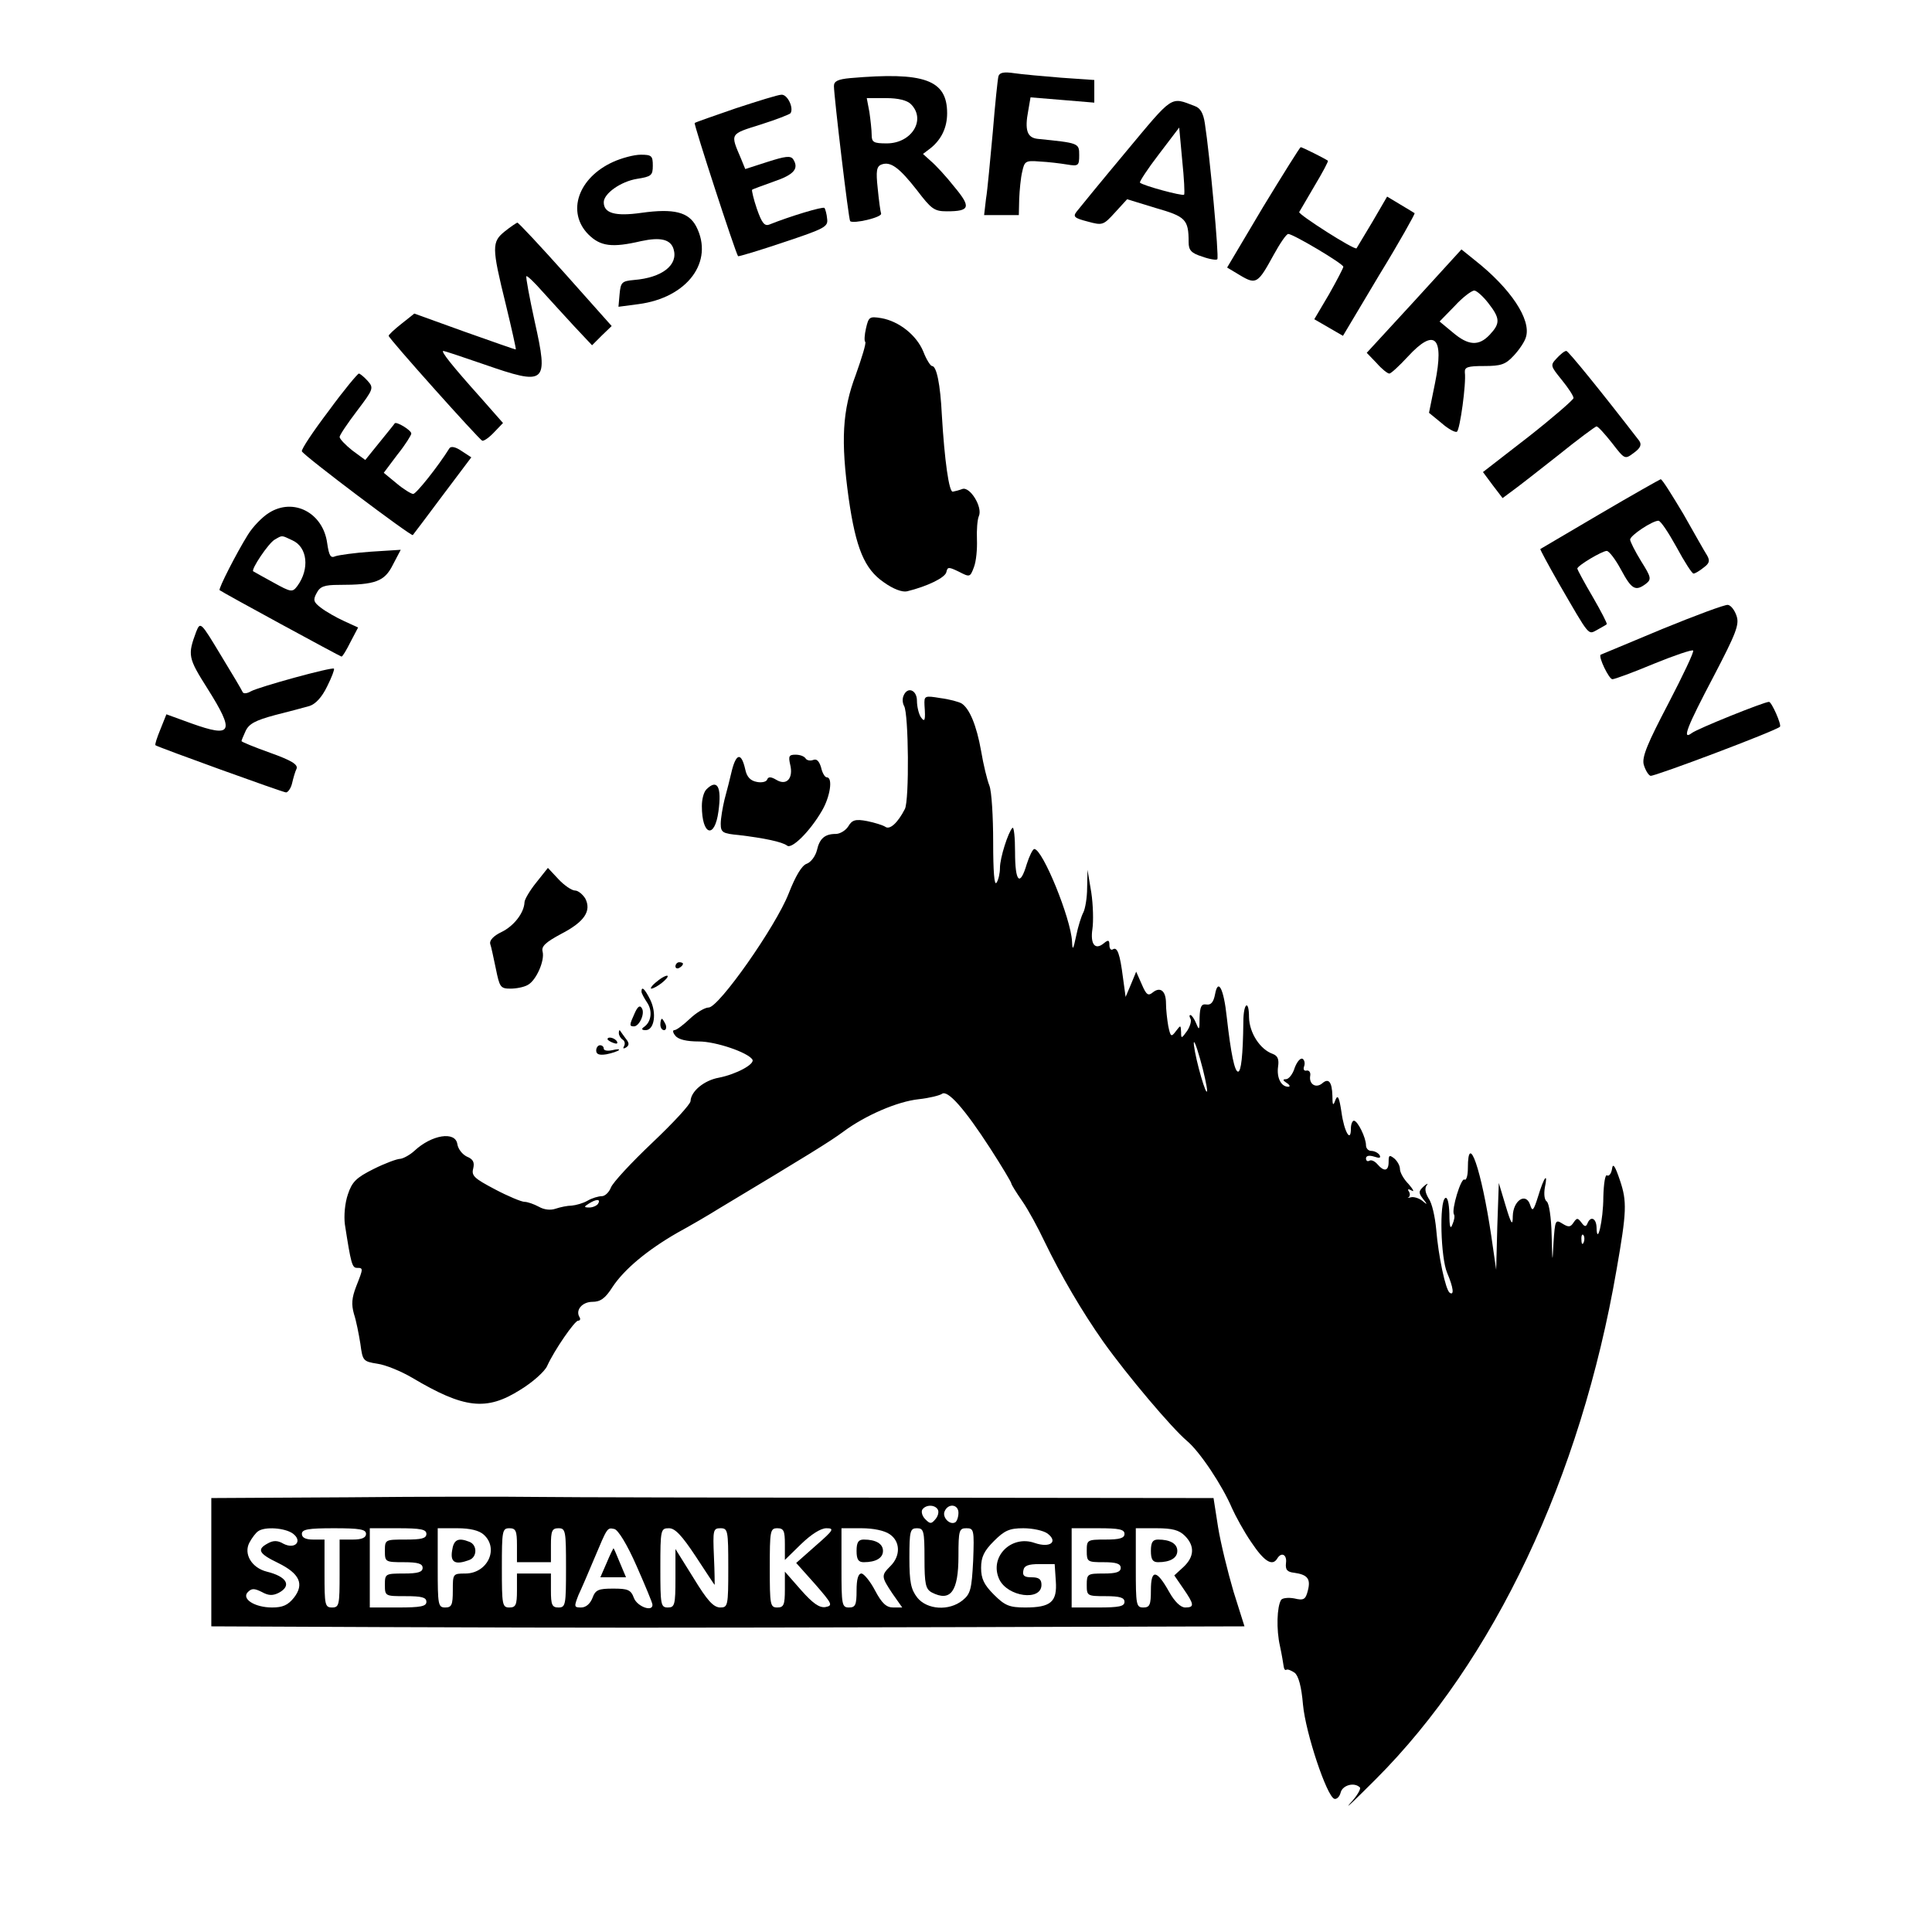
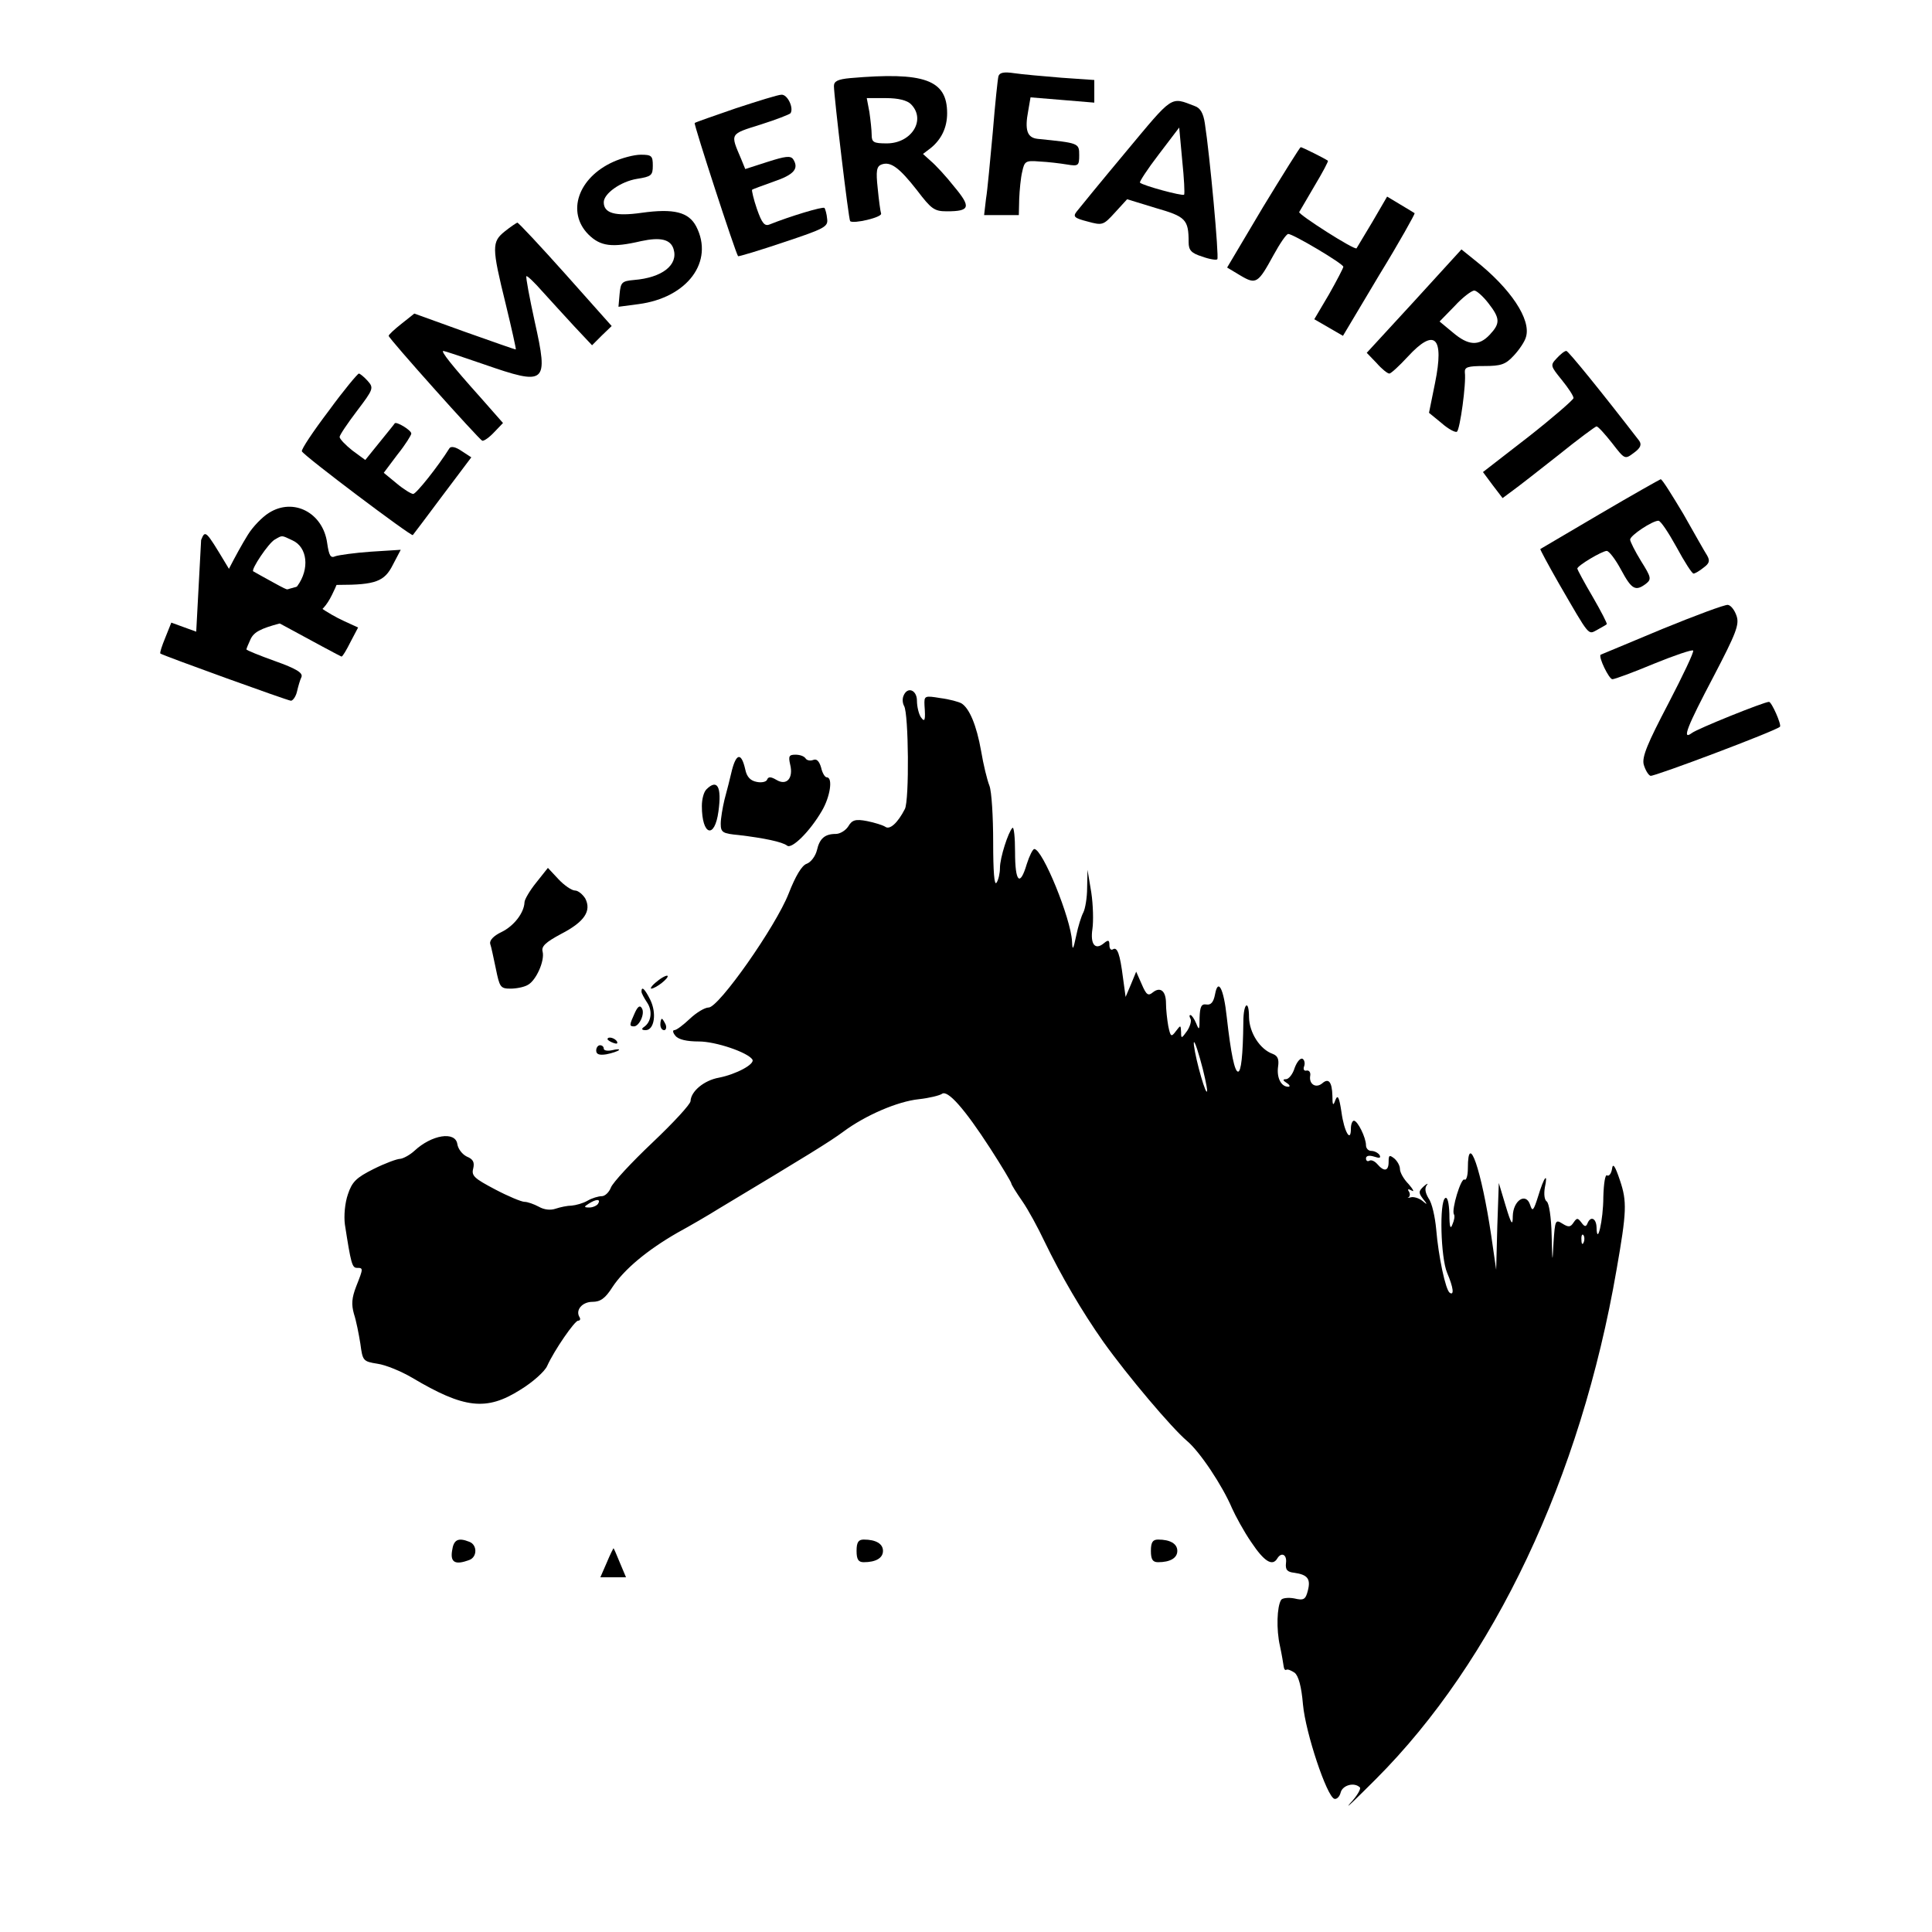
<svg xmlns="http://www.w3.org/2000/svg" version="1.0" width="512pt" height="512pt" viewBox="0 0 512 512" preserveAspectRatio="xMidYMid meet">
  <g transform="translate(0,512) scale(0.1,-0.1)" fill="#000000" stroke="none">
    <path d="M2646 4918 c-2 -7 -9 -74 -15 -148 -7 -74 -14 -154 -18 -177 l-5 -43 46 0 46 0 1 43 c1 23 4 56 8 72 6 28 9 30 46 27 22 -1 55 -5 73 -8 30 -5 32 -3 32 25 0 32 -1 32 -110 43 -28 3 -35 23 -25 75 l6 35 85 -7 84 -7 0 30 0 30 -87 6 c-49 4 -105 9 -125 12 -27 4 -39 2 -42 -8z" />
    <path d="M2253 4913 c-32 -3 -43 -8 -43 -21 0 -26 39 -355 43 -358 8 -8 85 10 82 20 -2 6 -6 36 -9 67 -5 46 -3 58 10 63 24 9 47 -8 94 -68 38 -50 46 -56 79 -56 62 0 65 11 20 65 -22 28 -50 58 -62 68 l-21 19 21 16 c28 23 43 54 43 92 0 89 -61 110 -257 93z m161 -69 c41 -41 2 -104 -64 -104 -35 0 -40 3 -40 23 0 12 -3 39 -6 60 l-7 37 51 0 c33 0 56 -6 66 -16z" />
    <path d="M1950 4833 c-58 -20 -107 -37 -109 -39 -3 -3 108 -344 115 -353 2 -1 56 15 121 37 108 36 118 41 115 62 -1 13 -5 26 -7 29 -5 4 -91 -22 -146 -44 -13 -5 -20 4 -33 41 -9 26 -14 49 -13 51 2 2 28 11 58 22 53 18 67 34 51 59 -7 10 -21 8 -68 -7 l-59 -19 -11 27 c-29 68 -31 65 52 91 41 13 77 27 79 30 9 14 -8 50 -24 49 -9 0 -63 -17 -121 -36z" />
    <path d="M2984 4718 c-66 -79 -124 -150 -131 -159 -10 -13 -6 -17 29 -26 40 -11 42 -10 73 24 l32 35 75 -23 c80 -23 88 -30 88 -91 0 -21 7 -29 36 -38 19 -7 38 -10 40 -7 5 5 -20 277 -33 360 -4 27 -12 41 -27 46 -65 25 -56 30 -182 -121z m154 -114 c-5 -4 -109 24 -117 32 -2 2 20 36 50 75 l54 71 8 -87 c5 -48 7 -88 5 -91z" />
    <path d="M3347 4571 l-95 -160 35 -21 c42 -25 47 -21 88 54 17 31 34 56 39 56 13 0 146 -79 146 -87 0 -3 -17 -36 -38 -73 l-39 -66 38 -22 38 -22 96 161 c54 88 95 162 94 164 -2 1 -19 12 -38 23 l-35 21 -39 -67 c-22 -37 -41 -68 -42 -70 -5 -6 -155 90 -152 96 2 4 21 35 41 70 21 35 37 65 35 66 -6 5 -68 36 -72 36 -2 0 -47 -72 -100 -159z" />
    <path d="M1625 4691 c-93 -42 -124 -133 -66 -192 32 -32 63 -36 140 -18 51 11 78 5 86 -21 13 -42 -30 -76 -105 -82 -32 -3 -35 -6 -38 -37 l-3 -34 53 7 c130 17 201 113 153 206 -20 38 -59 48 -145 36 -70 -10 -100 -1 -100 28 0 23 45 55 88 62 38 6 42 9 42 35 0 26 -3 29 -32 29 -18 0 -51 -9 -73 -19z" />
    <path d="M1338 4507 c-35 -28 -35 -42 2 -192 16 -66 28 -120 27 -121 -1 -1 -62 21 -136 47 l-133 48 -34 -27 c-19 -15 -34 -29 -34 -32 0 -7 239 -274 248 -278 5 -1 19 9 32 23 l23 24 -59 67 c-77 86 -107 124 -99 124 3 0 51 -16 106 -35 167 -58 173 -53 136 113 -14 64 -24 118 -22 120 2 2 21 -16 42 -40 21 -23 59 -65 85 -93 l47 -50 26 26 26 25 -122 137 c-67 75 -125 137 -128 137 -3 -1 -18 -11 -33 -23z" />
    <path d="M3748 4322 l-126 -137 26 -27 c14 -16 29 -28 34 -28 4 0 26 20 49 45 71 77 97 53 72 -70 l-16 -79 33 -27 c18 -16 37 -26 41 -23 8 5 25 128 21 157 -1 14 7 17 51 17 45 0 57 4 79 28 14 15 29 37 32 49 14 46 -40 128 -135 203 l-36 29 -125 -137z m196 -5 c32 -41 32 -54 4 -84 -29 -31 -57 -29 -98 6 l-35 29 40 41 c21 23 45 41 52 41 6 0 23 -15 37 -33z" />
-     <path d="M2295 4250 c-4 -17 -5 -34 -2 -36 3 -3 -9 -42 -25 -87 -36 -95 -40 -175 -19 -327 19 -133 42 -188 93 -223 25 -18 49 -27 62 -24 53 13 101 36 104 51 3 14 6 14 33 1 29 -15 30 -15 40 12 6 15 9 48 8 73 -1 25 1 53 5 62 11 24 -24 80 -44 72 -8 -3 -19 -6 -25 -7 -10 -2 -22 84 -29 203 -4 82 -14 130 -26 130 -4 0 -15 17 -23 38 -18 44 -65 81 -112 89 -31 5 -33 3 -40 -27z" />
    <path d="M4125 4170 c-17 -18 -16 -20 14 -57 17 -21 31 -42 31 -48 -1 -5 -55 -52 -120 -103 l-120 -93 26 -35 26 -34 27 20 c14 10 69 53 121 94 52 42 98 76 101 76 4 0 22 -20 41 -44 34 -44 34 -44 58 -26 18 13 21 22 14 32 -101 131 -188 238 -193 238 -5 0 -16 -9 -26 -20z" />
    <path d="M871 4031 c-41 -54 -73 -102 -71 -107 4 -11 291 -227 294 -222 2 2 37 49 79 105 l76 101 -26 17 c-16 11 -28 13 -32 7 -30 -48 -88 -121 -96 -121 -5 0 -25 12 -44 28 l-34 28 36 48 c21 26 37 52 37 56 0 9 -40 33 -44 27 -1 -2 -19 -24 -40 -50 l-38 -47 -34 25 c-19 15 -34 31 -34 36 0 5 21 36 46 69 44 58 45 61 28 80 -9 10 -20 19 -23 19 -3 0 -40 -44 -80 -99z" />
    <path d="M4240 3758 c-85 -50 -156 -92 -158 -93 -1 -1 21 -42 49 -91 84 -145 77 -136 102 -123 12 7 24 13 25 15 2 1 -15 34 -37 72 -23 39 -41 73 -41 75 0 8 66 47 78 47 6 0 23 -22 38 -50 28 -52 38 -58 66 -37 15 12 14 17 -13 60 -16 26 -29 52 -29 57 0 11 59 50 75 50 6 0 27 -32 48 -70 21 -39 41 -70 45 -70 4 0 16 7 27 16 15 11 17 18 9 32 -6 9 -34 59 -63 110 -30 50 -56 92 -60 92 -3 -1 -76 -42 -161 -92z" />
    <path d="M713 3761 c-18 -11 -43 -37 -56 -58 -30 -48 -79 -144 -75 -147 9 -7 320 -176 323 -176 3 0 13 17 24 39 l20 38 -37 17 c-20 9 -48 25 -61 35 -20 15 -22 21 -12 39 9 18 21 22 59 22 97 0 121 9 143 53 l21 40 -79 -5 c-43 -3 -85 -9 -94 -12 -13 -6 -17 1 -22 35 -11 80 -89 121 -154 80z m62 -73 c40 -18 46 -76 13 -121 -13 -17 -16 -17 -63 9 -28 15 -52 29 -54 30 -6 5 40 74 57 84 21 12 17 12 47 -2z" />
    <path d="M4405 3453 c-88 -37 -161 -67 -163 -68 -7 -5 22 -65 31 -65 6 0 55 18 110 41 54 22 101 38 104 35 3 -3 -27 -66 -66 -141 -55 -105 -70 -141 -65 -161 4 -14 12 -28 18 -30 8 -3 332 119 343 130 5 5 -22 66 -29 66 -13 0 -192 -72 -205 -83 -27 -20 -11 19 58 150 60 115 69 138 61 161 -5 15 -15 28 -23 29 -8 1 -86 -28 -174 -64z" />
-     <path d="M520 3446 c-23 -62 -22 -69 30 -151 73 -116 66 -131 -43 -92 l-66 24 -16 -40 c-9 -22 -15 -40 -13 -42 9 -6 338 -125 346 -125 5 0 13 11 16 24 3 13 8 31 12 39 4 11 -14 22 -70 42 -42 15 -76 29 -76 31 0 2 5 14 11 27 9 19 26 28 78 42 36 9 77 20 91 24 16 5 33 23 47 52 12 24 20 45 18 47 -5 5 -198 -48 -220 -60 -10 -6 -20 -7 -22 -2 -2 5 -28 49 -58 98 -53 88 -54 89 -65 62z" />
+     <path d="M520 3446 l-66 24 -16 -40 c-9 -22 -15 -40 -13 -42 9 -6 338 -125 346 -125 5 0 13 11 16 24 3 13 8 31 12 39 4 11 -14 22 -70 42 -42 15 -76 29 -76 31 0 2 5 14 11 27 9 19 26 28 78 42 36 9 77 20 91 24 16 5 33 23 47 52 12 24 20 45 18 47 -5 5 -198 -48 -220 -60 -10 -6 -20 -7 -22 -2 -2 5 -28 49 -58 98 -53 88 -54 89 -65 62z" />
    <path d="M2394 3275 c-3 -8 -2 -19 2 -26 12 -20 14 -250 2 -273 -19 -37 -40 -56 -52 -47 -6 4 -28 11 -48 15 -31 6 -40 3 -50 -14 -7 -11 -22 -20 -33 -20 -29 0 -43 -12 -50 -43 -4 -16 -16 -32 -27 -36 -13 -4 -30 -33 -48 -79 -34 -87 -185 -302 -212 -302 -10 0 -32 -13 -50 -30 -17 -16 -35 -30 -41 -30 -5 0 -4 -7 3 -15 8 -10 30 -15 62 -15 45 0 130 -29 142 -48 7 -12 -43 -39 -89 -48 -39 -7 -74 -36 -75 -62 0 -8 -45 -57 -101 -110 -56 -53 -105 -106 -110 -119 -5 -13 -16 -23 -24 -23 -9 0 -26 -5 -38 -12 -12 -7 -31 -12 -42 -13 -11 0 -30 -4 -42 -8 -14 -5 -31 -3 -45 5 -13 7 -30 13 -38 13 -8 0 -44 15 -78 33 -55 29 -63 36 -58 55 4 17 0 25 -17 32 -12 6 -23 20 -25 33 -5 35 -68 25 -114 -18 -12 -11 -29 -20 -37 -21 -9 0 -41 -12 -71 -27 -46 -23 -57 -34 -68 -67 -8 -23 -11 -57 -8 -80 16 -103 19 -115 32 -115 17 0 17 -1 -2 -49 -12 -31 -13 -48 -6 -73 6 -18 13 -54 17 -79 6 -45 7 -47 45 -53 22 -3 63 -20 92 -37 138 -82 197 -89 287 -32 33 20 65 49 71 63 19 42 73 120 82 120 5 0 7 4 4 9 -12 19 7 41 34 41 21 0 34 9 53 39 31 47 92 98 172 144 33 18 83 47 110 64 235 141 295 178 330 204 58 43 143 80 200 86 28 3 55 10 61 14 15 12 60 -39 128 -144 31 -48 56 -90 56 -93 0 -3 13 -24 29 -47 16 -23 42 -71 59 -107 44 -91 99 -185 156 -266 65 -91 181 -228 221 -262 35 -29 95 -120 120 -179 9 -20 31 -61 51 -90 34 -51 56 -65 69 -43 11 18 26 10 23 -12 -2 -18 3 -24 22 -26 35 -5 44 -16 36 -47 -6 -24 -11 -27 -36 -21 -16 3 -32 1 -35 -4 -11 -18 -13 -78 -3 -122 5 -23 9 -48 10 -55 1 -7 4 -10 7 -8 4 2 13 -2 22 -8 10 -8 18 -36 22 -84 7 -76 63 -243 83 -250 6 -2 14 5 17 17 5 19 36 28 51 13 3 -4 -8 -23 -26 -42 -17 -20 13 9 68 64 313 313 543 799 638 1350 27 154 28 181 9 237 -13 39 -19 47 -21 30 -2 -12 -8 -20 -13 -17 -5 4 -9 -21 -10 -57 0 -62 -17 -133 -18 -80 -1 24 -16 30 -24 10 -4 -10 -8 -9 -16 2 -10 13 -12 13 -21 0 -8 -12 -13 -13 -29 -3 -19 12 -20 10 -24 -50 -3 -57 -3 -56 -5 20 -1 47 -7 85 -13 89 -6 4 -8 19 -5 37 9 42 -2 29 -18 -24 -12 -38 -15 -41 -21 -22 -11 34 -45 12 -46 -30 0 -27 -4 -22 -19 28 l-18 60 -4 -115 -3 -115 -13 90 c-26 175 -62 280 -62 179 0 -19 -4 -33 -9 -30 -9 6 -35 -80 -28 -92 3 -4 1 -16 -4 -27 -5 -14 -8 -7 -8 28 -1 29 -5 46 -11 42 -16 -10 -12 -158 5 -198 17 -40 19 -61 7 -53 -11 7 -30 96 -36 169 -3 32 -11 69 -20 81 -9 15 -11 27 -5 35 5 6 1 5 -8 -3 -14 -13 -14 -17 -2 -33 13 -16 12 -17 -2 -5 -9 7 -23 11 -30 9 -8 -2 -11 -2 -6 0 4 3 4 10 1 15 -5 7 -2 8 7 3 8 -5 4 3 -8 17 -13 13 -23 31 -23 40 0 9 -7 21 -15 28 -13 10 -15 9 -15 -9 0 -25 -12 -27 -30 -6 -7 8 -16 12 -21 9 -5 -3 -9 0 -9 6 0 7 8 9 21 5 15 -5 19 -4 15 4 -4 6 -14 11 -22 11 -8 0 -14 7 -14 15 0 20 -22 65 -32 65 -4 0 -8 -9 -8 -21 0 -39 -18 -8 -25 44 -6 40 -10 47 -16 32 -6 -17 -8 -15 -8 11 -1 37 -10 48 -27 33 -17 -14 -35 -2 -32 19 2 9 -2 16 -9 15 -7 -2 -10 3 -7 11 3 8 1 17 -4 20 -6 3 -15 -8 -21 -24 -5 -17 -16 -30 -23 -30 -9 0 -9 -3 2 -10 8 -5 10 -10 4 -10 -19 0 -31 24 -27 53 3 20 -1 29 -14 34 -34 12 -62 56 -63 97 0 49 -15 38 -15 -12 -1 -90 -6 -132 -14 -132 -9 0 -19 47 -30 145 -8 75 -23 104 -31 60 -4 -21 -11 -29 -23 -27 -13 2 -17 -5 -18 -35 0 -33 -1 -35 -9 -15 -5 12 -12 22 -15 22 -4 0 -3 -4 0 -10 3 -5 -1 -20 -9 -32 -15 -21 -16 -21 -16 -3 -1 19 -1 19 -14 2 -12 -16 -14 -15 -20 14 -3 17 -6 44 -6 60 0 33 -15 45 -35 29 -12 -10 -17 -7 -29 21 l-15 34 -14 -34 -14 -33 -7 51 c-8 63 -15 83 -27 75 -5 -3 -9 2 -9 12 0 13 -3 14 -15 4 -23 -19 -36 -2 -30 38 3 20 2 64 -3 97 l-10 60 -1 -48 c0 -26 -5 -55 -10 -65 -5 -9 -14 -37 -19 -62 -8 -38 -10 -40 -11 -15 -3 61 -78 245 -100 245 -4 0 -13 -18 -20 -40 -18 -61 -31 -48 -31 32 0 39 -3 68 -7 64 -11 -11 -33 -79 -33 -106 0 -14 -4 -32 -9 -39 -6 -10 -9 30 -9 107 0 67 -4 135 -10 150 -6 15 -16 56 -22 92 -12 68 -31 113 -52 126 -7 4 -32 11 -56 14 -42 7 -43 6 -42 -19 3 -40 1 -47 -10 -31 -5 8 -10 27 -10 43 0 29 -26 39 -36 12z m805 -1045 c-1 -22 -30 79 -35 120 -2 19 5 4 16 -35 11 -38 19 -77 19 -85z m-1614 -300 c-3 -5 -14 -10 -23 -10 -15 0 -15 2 -2 10 20 13 33 13 25 0z m2612 -102 c-3 -8 -6 -5 -6 6 -1 11 2 17 5 13 3 -3 4 -12 1 -19z" />
    <path d="M1940 3080 c-5 -22 -14 -57 -20 -79 -5 -21 -10 -50 -10 -64 0 -23 5 -26 48 -30 67 -8 115 -18 128 -28 12 -10 60 37 92 92 22 37 30 89 13 89 -5 0 -12 12 -15 26 -5 17 -12 24 -21 20 -8 -3 -17 -1 -20 4 -4 6 -15 10 -27 10 -17 0 -19 -4 -14 -26 9 -36 -9 -57 -36 -41 -15 9 -22 9 -25 1 -2 -6 -15 -9 -28 -6 -16 3 -26 13 -30 33 -10 44 -23 44 -35 -1z" />
    <path d="M1872 3028 c-7 -7 -12 -26 -12 -44 0 -78 34 -89 44 -14 9 65 -3 87 -32 58z" />
    <path d="M1421 2781 c-17 -21 -31 -45 -31 -52 -1 -28 -28 -63 -61 -79 -21 -10 -32 -22 -30 -31 3 -8 9 -38 15 -66 10 -49 12 -53 39 -53 15 0 36 4 46 10 22 12 45 64 39 88 -4 14 8 25 49 47 62 32 81 61 64 94 -7 11 -19 21 -27 21 -9 0 -29 14 -44 30 l-28 30 -31 -39z" />
-     <path d="M1790 2559 c0 -5 5 -7 10 -4 6 3 10 8 10 11 0 2 -4 4 -10 4 -5 0 -10 -5 -10 -11z" />
    <path d="M1741 2519 c-13 -10 -19 -19 -15 -19 13 1 48 29 43 34 -2 2 -15 -4 -28 -15z" />
    <path d="M1700 2492 c0 -4 7 -17 15 -29 15 -22 11 -52 -9 -65 -7 -5 -5 -8 5 -8 23 0 30 45 12 81 -14 28 -23 37 -23 21z" />
    <path d="M1682 2435 c-14 -31 -15 -35 -2 -35 14 0 30 34 21 48 -5 9 -11 5 -19 -13z" />
    <path d="M1750 2405 c0 -8 4 -15 10 -15 5 0 7 7 4 15 -4 8 -8 15 -10 15 -2 0 -4 -7 -4 -15z" />
-     <path d="M1640 2382 c0 -6 5 -14 10 -17 6 -4 7 -11 4 -17 -4 -7 -2 -8 5 -4 9 6 9 12 -1 24 -7 10 -14 19 -15 21 -2 2 -3 -1 -3 -7z" />
    <path d="M1610 2366 c0 -2 7 -7 16 -10 8 -3 12 -2 9 4 -6 10 -25 14 -25 6z" />
    <path d="M1580 2336 c0 -10 8 -13 27 -10 15 3 30 8 33 11 3 3 -5 3 -17 0 -13 -3 -23 -1 -23 4 0 5 -4 9 -10 9 -5 0 -10 -6 -10 -14z" />
-     <path d="M923 1152 l-363 -2 0 -170 0 -170 463 -2 c590 -2 656 -2 1539 0 l736 2 -29 92 c-15 51 -34 128 -41 171 l-12 77 -830 1 c-457 0 -892 1 -966 2 -74 1 -298 1 -497 -1z m1562 -32 c4 -6 1 -18 -6 -26 -11 -13 -14 -13 -27 0 -8 8 -11 19 -8 25 9 14 33 14 41 1z m55 -9 c0 -11 -4 -22 -8 -25 -14 -9 -35 12 -29 28 9 23 37 20 37 -3z m-1764 -55 c27 -20 6 -43 -25 -27 -15 9 -27 9 -41 1 -30 -16 -25 -27 27 -52 57 -28 70 -56 42 -92 -16 -20 -30 -26 -58 -26 -46 0 -82 23 -64 41 10 10 17 10 37 0 18 -10 29 -10 45 -2 35 19 21 43 -32 56 -40 10 -62 47 -46 77 7 13 17 26 23 30 18 13 71 9 92 -6z m194 -1 c0 -10 -11 -15 -35 -15 l-35 0 0 -90 c0 -83 -1 -90 -20 -90 -19 0 -20 7 -20 90 l0 90 -30 0 c-20 0 -30 5 -30 15 0 12 16 15 85 15 69 0 85 -3 85 -15z m160 0 c0 -12 -13 -15 -55 -15 -54 0 -55 0 -55 -30 0 -29 1 -30 50 -30 38 0 50 -4 50 -15 0 -11 -12 -15 -50 -15 -49 0 -50 -1 -50 -30 0 -30 1 -30 55 -30 42 0 55 -3 55 -15 0 -12 -15 -15 -75 -15 l-75 0 0 105 0 105 75 0 c60 0 75 -3 75 -15z m152 -2 c41 -37 10 -103 -49 -103 -33 0 -33 -1 -33 -45 0 -38 -3 -45 -20 -45 -19 0 -20 7 -20 105 l0 105 52 0 c34 0 58 -6 70 -17z m88 -28 l0 -45 45 0 45 0 0 45 c0 38 3 45 20 45 19 0 20 -7 20 -105 0 -98 -1 -105 -20 -105 -17 0 -20 7 -20 45 l0 45 -45 0 -45 0 0 -45 c0 -38 -3 -45 -20 -45 -19 0 -20 7 -20 105 0 98 1 105 20 105 17 0 20 -7 20 -45z m317 -55 c23 -52 42 -98 42 -102 2 -21 -40 -6 -49 17 -8 22 -16 25 -55 25 -39 0 -47 -3 -55 -25 -6 -15 -17 -25 -30 -25 -19 0 -19 2 -7 33 8 17 27 61 42 97 35 83 34 82 53 78 10 -2 34 -41 59 -98z m157 25 c27 -41 49 -75 50 -75 0 0 0 34 -2 75 -3 70 -2 75 17 75 20 0 21 -5 21 -105 0 -102 -1 -105 -22 -105 -18 1 -34 19 -70 78 l-48 77 0 -78 c0 -70 -2 -77 -20 -77 -19 0 -20 7 -20 105 0 102 1 105 23 105 16 0 34 -19 71 -75z m236 33 l0 -42 43 42 c27 26 52 42 67 42 22 0 19 -5 -28 -46 l-52 -46 50 -56 c46 -53 48 -57 27 -61 -16 -2 -33 10 -64 45 l-43 49 0 -47 c0 -41 -3 -48 -20 -48 -19 0 -20 7 -20 105 0 98 1 105 20 105 17 0 20 -7 20 -42z m278 26 c28 -19 29 -57 2 -84 -25 -25 -25 -28 5 -73 l26 -37 -24 0 c-18 0 -30 11 -48 45 -13 25 -30 45 -36 45 -9 0 -13 -16 -13 -45 0 -38 -3 -45 -20 -45 -19 0 -20 7 -20 105 l0 105 53 0 c31 0 61 -6 75 -16z m92 -64 c0 -68 3 -81 19 -90 50 -26 71 2 71 96 0 69 2 74 21 74 20 0 21 -4 18 -86 -4 -76 -7 -88 -28 -105 -36 -29 -94 -25 -120 7 -17 22 -21 41 -21 105 0 72 2 79 20 79 18 0 20 -7 20 -80z m326 66 c29 -22 7 -39 -34 -25 -62 22 -121 -37 -94 -96 22 -47 112 -59 112 -15 0 15 -7 20 -26 20 -19 0 -25 4 -22 18 2 13 13 17 43 17 l40 0 3 -45 c4 -55 -13 -70 -81 -70 -42 0 -54 5 -83 34 -26 26 -34 42 -34 71 0 29 8 45 34 71 28 28 41 34 78 34 24 0 53 -6 64 -14z m204 -1 c0 -11 -12 -15 -50 -15 -49 0 -50 -1 -50 -30 0 -29 2 -30 45 -30 33 0 45 -4 45 -15 0 -11 -12 -15 -45 -15 -43 0 -45 -1 -45 -30 0 -29 1 -30 50 -30 38 0 50 -4 50 -15 0 -12 -14 -15 -70 -15 l-70 0 0 105 0 105 70 0 c56 0 70 -3 70 -15z m160 -5 c27 -27 25 -56 -4 -83 l-24 -22 24 -35 c29 -42 30 -50 5 -50 -12 0 -28 15 -43 42 -33 59 -48 60 -48 4 0 -39 -3 -46 -20 -46 -19 0 -20 7 -20 105 l0 105 55 0 c42 0 60 -5 75 -20z" />
    <path d="M1198 1010 c-5 -31 9 -38 46 -24 21 8 21 40 0 48 -30 12 -42 6 -46 -24z" />
    <path d="M1608 979 l-17 -39 34 0 34 0 -16 38 c-8 20 -16 38 -17 39 0 1 -9 -16 -18 -38z" />
    <path d="M2270 1010 c0 -23 5 -30 19 -30 32 0 51 11 51 30 0 19 -19 30 -51 30 -14 0 -19 -7 -19 -30z" />
    <path d="M3050 1010 c0 -23 5 -30 19 -30 32 0 51 11 51 30 0 19 -19 30 -51 30 -14 0 -19 -7 -19 -30z" />
  </g>
</svg>